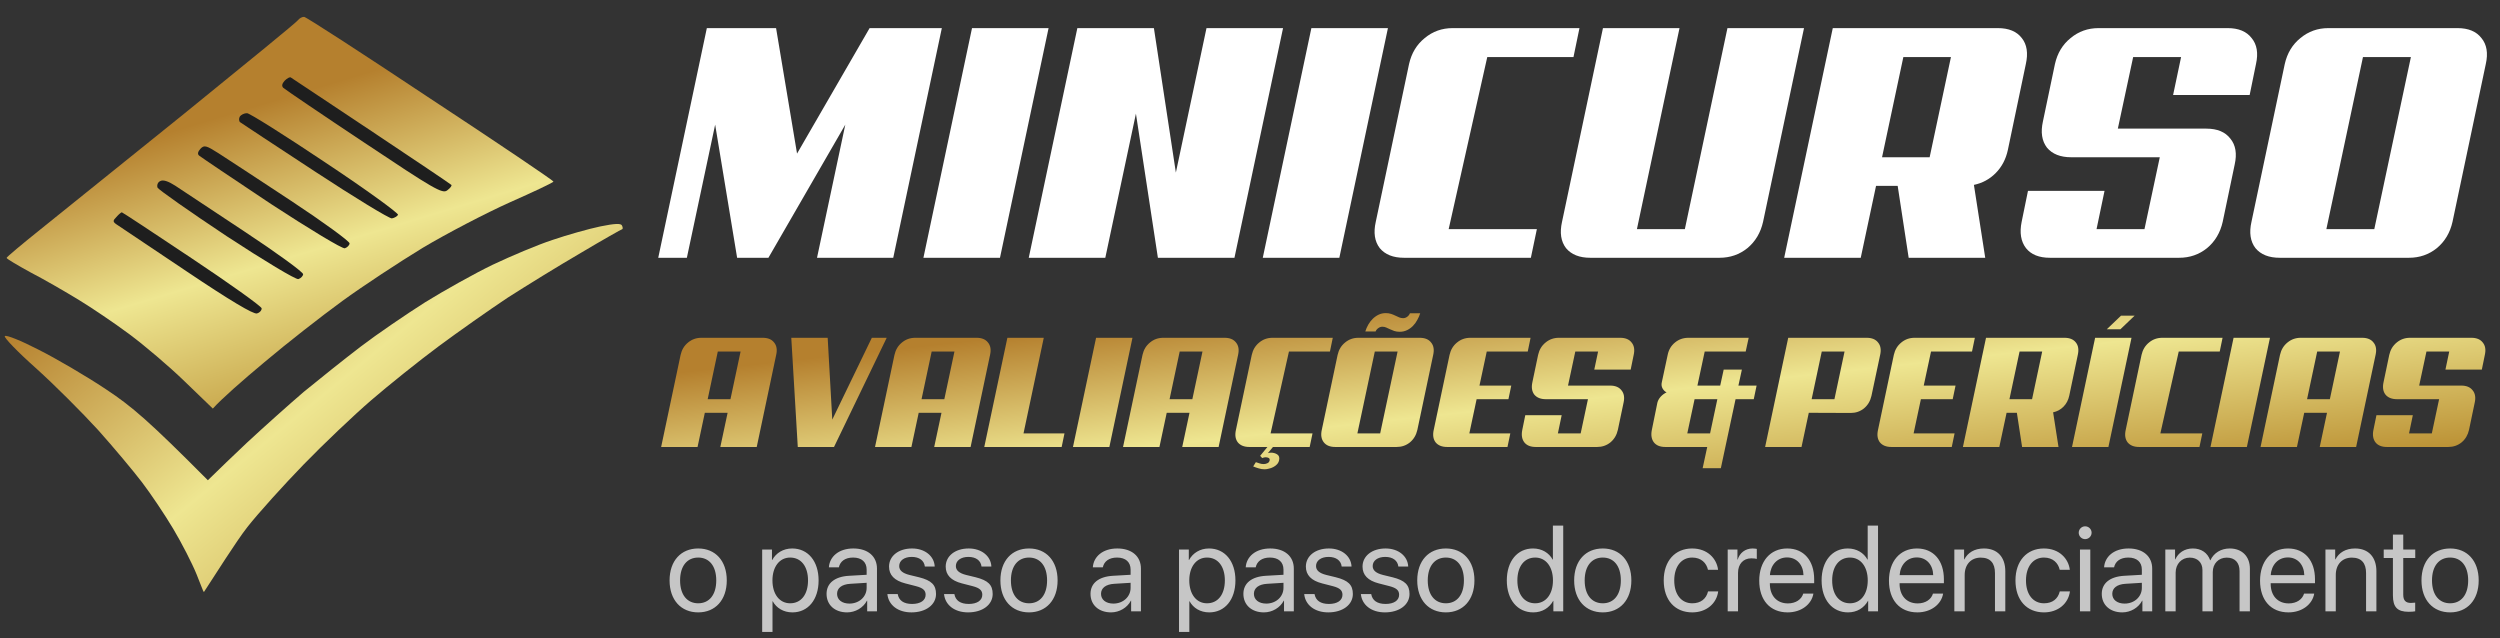
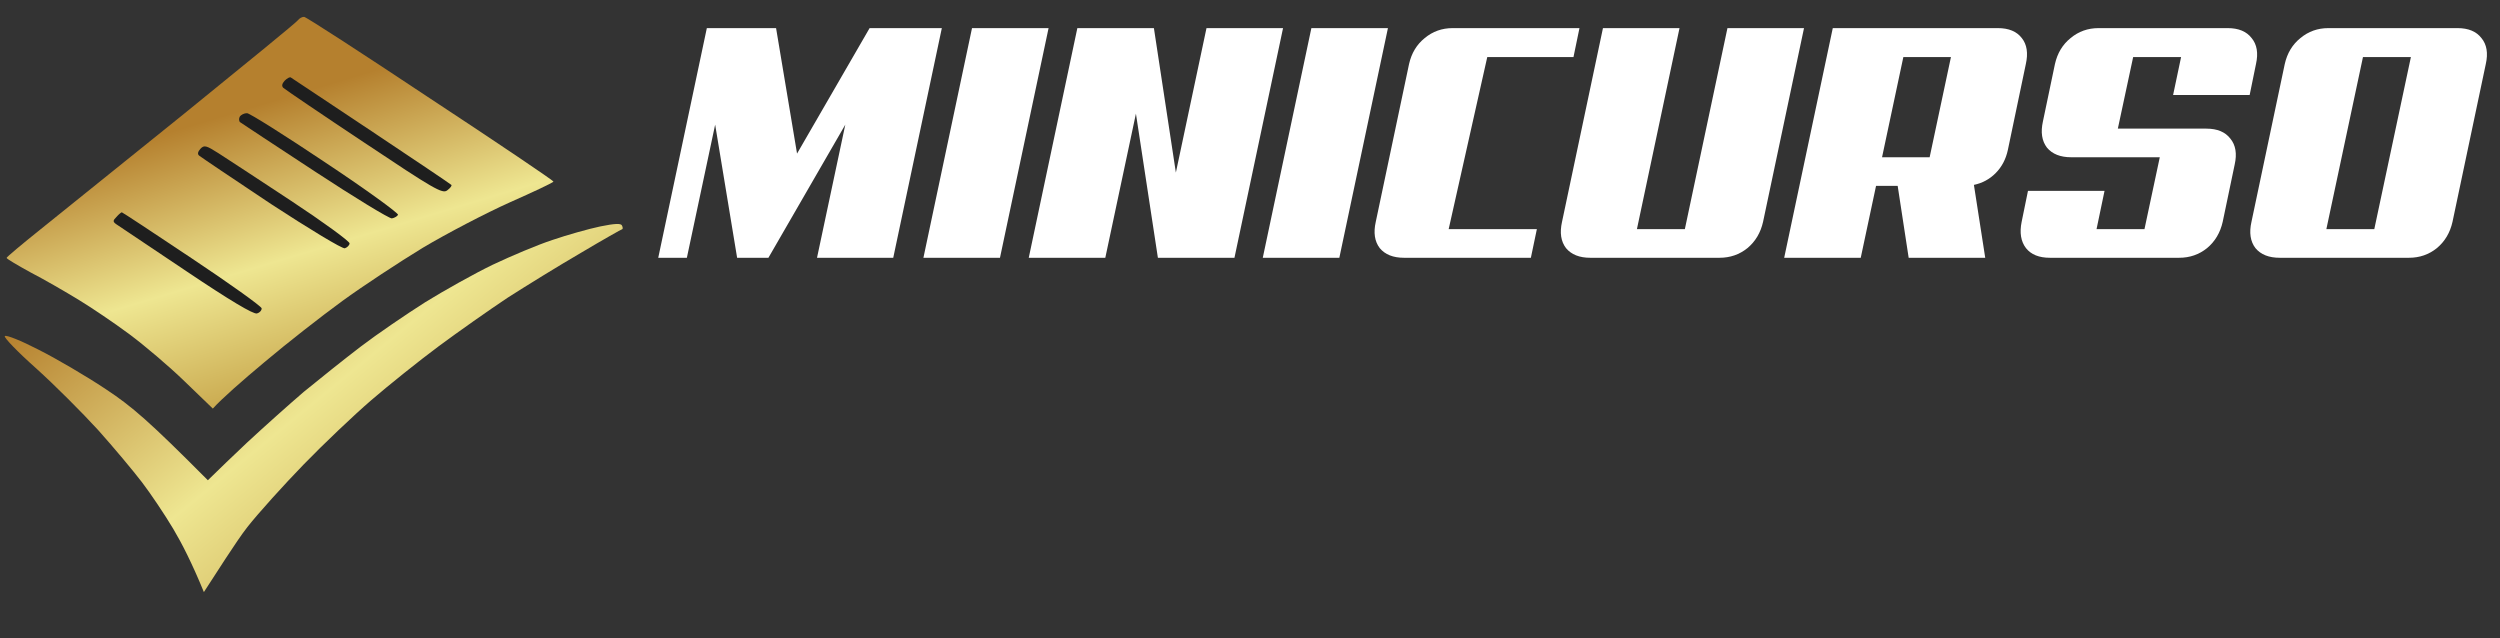
<svg xmlns="http://www.w3.org/2000/svg" width="278" height="71" viewBox="0 0 278 71" fill="none">
  <rect x="0" y="0" width="278" height="71" fill="#333333" stroke="none" />
  <g id="Group 35">
    <g id="Group 31">
      <g id="Group 26">
        <g id="AVALIAÃÃES &amp; PERÃCIAS">
-           <path d="M84.148 49.704H80.1L80.91 45.903H78.376L77.567 49.704H73.519L75.684 39.463C75.813 38.888 76.088 38.431 76.511 38.09C76.933 37.738 77.426 37.562 77.989 37.562H84.816C85.391 37.562 85.814 37.738 86.083 38.09C86.365 38.431 86.441 38.888 86.312 39.463L84.148 49.704ZM79.819 39.093L78.693 44.39H81.227L82.353 39.093H79.819ZM92.742 49.704H88.713L87.991 37.562H92.038L92.549 46.66L96.948 37.562H98.602L92.742 49.704ZM107.93 49.704H103.883L104.693 45.903H102.159L101.349 49.704H97.302L99.466 39.463C99.595 38.888 99.871 38.431 100.293 38.09C100.716 37.738 101.208 37.562 101.772 37.562H108.599C109.174 37.562 109.596 37.738 109.866 38.09C110.147 38.431 110.224 38.888 110.095 39.463L107.93 49.704ZM103.602 39.093L102.475 44.39H105.009L106.135 39.093H103.602ZM118.056 49.704H109.451L112.02 37.562H116.067L113.815 48.191H118.372L118.056 49.704ZM123.361 49.704H119.314L121.883 37.562H125.93L123.361 49.704ZM135.51 49.704H131.463L132.273 45.903H129.739L128.929 49.704H124.882L127.047 39.463C127.176 38.888 127.451 38.431 127.874 38.09C128.296 37.738 128.789 37.562 129.352 37.562H136.179C136.754 37.562 137.176 37.738 137.446 38.09C137.728 38.431 137.804 38.888 137.675 39.463L135.51 49.704ZM131.182 39.093L130.056 44.39H132.589L133.716 39.093H131.182ZM142.24 51.164C142.205 51.34 142.128 51.493 142.011 51.622C141.894 51.751 141.753 51.856 141.589 51.939C141.436 52.021 141.272 52.079 141.096 52.115C140.932 52.161 140.773 52.185 140.621 52.185C140.386 52.185 140.163 52.15 139.952 52.079C139.753 52.021 139.553 51.95 139.354 51.868L139.653 51.393C139.794 51.44 139.935 51.487 140.075 51.534C140.216 51.581 140.369 51.604 140.533 51.604C140.662 51.604 140.791 51.575 140.92 51.516C141.061 51.458 141.149 51.352 141.184 51.2C141.208 51.059 141.166 50.965 141.061 50.918C140.967 50.871 140.861 50.848 140.744 50.848C140.627 50.848 140.498 50.877 140.357 50.936L140.128 50.689L140.938 49.704H141.554L140.99 50.39C141.108 50.355 141.225 50.337 141.342 50.337C141.601 50.337 141.829 50.402 142.029 50.531C142.228 50.66 142.298 50.871 142.24 51.164ZM138.932 49.704C138.357 49.704 137.929 49.534 137.647 49.194C137.377 48.842 137.307 48.378 137.436 47.803L139.196 39.463C139.325 38.888 139.6 38.431 140.023 38.09C140.445 37.738 140.938 37.562 141.501 37.562H148.205L147.888 39.093H143.331L141.29 48.191H145.953L145.636 49.704H138.932ZM157.928 34.835C157.846 35.093 157.735 35.345 157.594 35.592C157.465 35.838 157.301 36.061 157.101 36.26C156.914 36.448 156.696 36.6 156.45 36.718C156.204 36.835 155.94 36.894 155.658 36.894C155.424 36.894 155.218 36.864 155.042 36.806C154.878 36.747 154.72 36.683 154.567 36.612C154.427 36.542 154.286 36.477 154.145 36.419C154.016 36.36 153.875 36.331 153.723 36.331C153.558 36.331 153.406 36.383 153.265 36.489C153.124 36.583 153.025 36.706 152.966 36.859H151.822C151.904 36.6 152.01 36.354 152.139 36.12C152.28 35.873 152.444 35.656 152.632 35.468C152.831 35.269 153.054 35.111 153.3 34.993C153.547 34.876 153.811 34.817 154.092 34.817C154.315 34.817 154.515 34.847 154.691 34.905C154.866 34.964 155.025 35.029 155.166 35.099C155.318 35.169 155.459 35.234 155.588 35.292C155.729 35.351 155.875 35.38 156.028 35.38C156.192 35.38 156.345 35.328 156.485 35.222C156.626 35.117 156.726 34.987 156.784 34.835H157.928ZM152.878 39.093L150.942 48.191H153.476L155.412 39.093H152.878ZM157.611 47.803C157.482 48.378 157.207 48.842 156.784 49.194C156.362 49.534 155.869 49.704 155.306 49.704H148.479C147.904 49.704 147.482 49.534 147.212 49.194C146.931 48.842 146.854 48.378 146.983 47.803L148.743 39.463C148.872 38.888 149.148 38.431 149.57 38.09C149.992 37.738 150.485 37.562 151.048 37.562H157.875C158.45 37.562 158.873 37.738 159.142 38.09C159.424 38.431 159.5 38.888 159.371 39.463L157.611 47.803ZM160.927 49.704C160.352 49.704 159.924 49.534 159.643 49.194C159.373 48.842 159.302 48.378 159.431 47.803L161.191 39.463C161.32 38.888 161.596 38.431 162.018 38.09C162.44 37.738 162.933 37.562 163.496 37.562H170.2L169.884 39.093H165.326L164.517 42.877H168.054L167.737 44.39H164.2L163.391 48.191H167.948L167.631 49.704H160.927ZM179.044 42.877C179.619 42.877 180.041 43.053 180.311 43.404C180.592 43.745 180.669 44.202 180.54 44.777L179.906 47.803C179.777 48.378 179.501 48.842 179.079 49.194C178.657 49.534 178.164 49.704 177.601 49.704H170.774C170.199 49.704 169.776 49.534 169.507 49.194C169.237 48.842 169.161 48.378 169.278 47.803L169.612 46.167H173.659L173.237 48.191H175.771L176.58 44.39H171.9C171.325 44.39 170.897 44.22 170.615 43.88C170.345 43.528 170.275 43.064 170.404 42.489L171.038 39.463C171.167 38.888 171.442 38.431 171.865 38.09C172.287 37.738 172.78 37.562 173.343 37.562H180.17C180.745 37.562 181.167 37.738 181.437 38.09C181.718 38.431 181.795 38.888 181.666 39.463L181.331 41.099H177.284L177.707 39.093H175.173L174.363 42.877H179.044ZM185.181 49.704C184.606 49.704 184.184 49.534 183.914 49.194C183.645 48.842 183.568 48.378 183.686 47.803L184.301 44.777C184.36 44.542 184.483 44.319 184.671 44.108C184.87 43.897 185.087 43.739 185.322 43.633C185.134 43.539 184.982 43.387 184.865 43.176C184.759 42.965 184.735 42.742 184.794 42.507L185.445 39.463C185.563 38.888 185.832 38.431 186.255 38.09C186.677 37.738 187.176 37.562 187.75 37.562H194.455L194.12 39.093H189.563L188.753 42.877H191.287L191.674 41.099H193.698L193.311 42.877H195.334L195.018 44.39H192.994L191.358 52.062H189.334L189.844 49.704H185.181ZM188.437 44.39L187.627 48.191H190.161L190.97 44.39H188.437ZM208.106 44.02C207.977 44.595 207.701 45.059 207.279 45.41C206.856 45.751 206.364 45.921 205.8 45.921L201.137 45.903L200.328 49.704H196.281L198.85 37.562H207.578C208.153 37.562 208.575 37.738 208.845 38.09C209.126 38.431 209.202 38.888 209.073 39.463L208.106 44.02ZM202.58 39.093L201.454 44.39H203.988L205.114 39.093H202.58ZM210.33 49.704C209.755 49.704 209.327 49.534 209.046 49.194C208.776 48.842 208.706 48.378 208.835 47.803L210.594 39.463C210.723 38.888 210.999 38.431 211.421 38.09C211.844 37.738 212.336 37.562 212.899 37.562H219.604L219.287 39.093H214.729L213.92 42.877H217.457L217.14 44.39H213.603L212.794 48.191H217.351L217.035 49.704H210.33ZM224.576 39.093L223.45 44.39H225.966L227.092 39.093H224.576ZM228.905 49.704H224.857L224.277 45.903H223.133L222.323 49.704H218.276L220.845 37.562H229.573C230.148 37.562 230.57 37.738 230.84 38.09C231.11 38.431 231.18 38.888 231.051 39.463L230.101 44.003C229.995 44.495 229.778 44.906 229.45 45.234C229.133 45.551 228.752 45.757 228.306 45.85L228.905 49.704ZM235.792 36.612H234.279L235.863 35.099H237.376L235.792 36.612ZM234.455 49.704H230.408L232.977 37.562H237.024L234.455 49.704ZM237.876 49.704C237.301 49.704 236.873 49.534 236.592 49.194C236.322 48.842 236.251 48.378 236.38 47.803L238.14 39.463C238.269 38.888 238.545 38.431 238.967 38.09C239.389 37.738 239.882 37.562 240.445 37.562H247.149L246.833 39.093H242.275L240.234 48.191H244.897L244.58 49.704H237.876ZM249.852 49.704H245.805L248.374 37.562H252.421L249.852 49.704ZM262.001 49.704H257.954L258.763 45.903H256.229L255.42 49.704H251.373L253.537 39.463C253.666 38.888 253.942 38.431 254.364 38.09C254.786 37.738 255.279 37.562 255.842 37.562H262.669C263.244 37.562 263.667 37.738 263.936 38.09C264.218 38.431 264.294 38.888 264.165 39.463L262.001 49.704ZM257.672 39.093L256.546 44.39H259.08L260.206 39.093H257.672ZM273.692 42.877C274.267 42.877 274.689 43.053 274.959 43.404C275.241 43.745 275.317 44.202 275.188 44.777L274.555 47.803C274.425 48.378 274.15 48.842 273.728 49.194C273.305 49.534 272.812 49.704 272.249 49.704H265.422C264.847 49.704 264.425 49.534 264.155 49.194C263.885 48.842 263.809 48.378 263.926 47.803L264.261 46.167H268.308L267.886 48.191H270.419L271.229 44.39H266.548C265.973 44.39 265.545 44.22 265.264 43.88C264.994 43.528 264.923 43.064 265.053 42.489L265.686 39.463C265.815 38.888 266.091 38.431 266.513 38.09C266.935 37.738 267.428 37.562 267.991 37.562H274.818C275.393 37.562 275.816 37.738 276.085 38.09C276.367 38.431 276.443 38.888 276.314 39.463L275.98 41.099H271.933L272.355 39.093H269.821L269.012 42.877H273.692Z" fill="url(#paint0_linear_1600_1617)" />
-         </g>
+           </g>
        <path id="MINICURSO" d="M99.328 28.665H90.852L93.998 13.86L85.448 28.665H81.968L79.525 13.86L76.379 28.665H73.196L78.6 3.126H86.299L88.631 17.08L96.7 3.126H104.732L99.328 28.665ZM111.198 28.665H102.684L108.088 3.126H116.602L111.198 28.665ZM137.271 28.665H128.758L126.315 12.638L122.91 28.665H114.397L119.801 3.126H128.314L130.757 19.19L134.162 3.126H142.675L137.271 28.665ZM148.934 28.665H140.421L145.825 3.126H154.338L148.934 28.665ZM156.131 28.665C154.922 28.665 154.021 28.307 153.429 27.592C152.861 26.852 152.713 25.877 152.985 24.668L156.686 7.123C156.958 5.914 157.537 4.952 158.426 4.236C159.314 3.496 160.35 3.126 161.535 3.126H175.637L174.971 6.346H165.384L161.091 25.482H170.899L170.233 28.665H156.131ZM196.053 24.668C195.781 25.877 195.202 26.852 194.313 27.592C193.425 28.307 192.389 28.665 191.204 28.665H176.843C175.634 28.665 174.733 28.307 174.141 27.592C173.573 26.852 173.425 25.877 173.697 24.668L178.249 3.126H186.762L182.025 25.482H187.355L192.092 3.126H200.606L196.053 24.668ZM211.652 6.346L209.283 17.487H214.576L216.945 6.346H211.652ZM220.757 28.665H212.244L211.022 20.67H208.616L206.914 28.665H198.401L203.805 3.126H222.163C223.373 3.126 224.261 3.496 224.828 4.236C225.396 4.952 225.544 5.914 225.273 7.123L223.274 16.673C223.052 17.709 222.595 18.573 221.904 19.264C221.238 19.93 220.436 20.362 219.499 20.559L220.757 28.665ZM245.35 14.304C246.559 14.304 247.447 14.674 248.015 15.414C248.607 16.13 248.768 17.092 248.496 18.301L247.164 24.668C246.892 25.877 246.312 26.852 245.424 27.592C244.536 28.307 243.499 28.665 242.315 28.665H227.954C226.744 28.665 225.856 28.307 225.289 27.592C224.721 26.852 224.561 25.877 224.807 24.668L225.511 21.225H234.024L233.135 25.482H238.465L240.168 17.487H230.322C229.113 17.487 228.213 17.129 227.62 16.414C227.053 15.673 226.905 14.699 227.176 13.489L228.509 7.123C228.78 5.914 229.36 4.952 230.248 4.236C231.137 3.496 232.173 3.126 233.358 3.126H247.719C248.928 3.126 249.816 3.496 250.384 4.236C250.976 4.952 251.137 5.914 250.865 7.123L250.162 10.565H241.649L242.537 6.346H237.207L235.504 14.304H245.35ZM272.719 24.668C272.448 25.877 271.868 26.852 270.979 27.592C270.091 28.307 269.055 28.665 267.87 28.665H253.509C252.3 28.665 251.399 28.307 250.807 27.592C250.239 26.852 250.091 25.877 250.363 24.668L254.064 7.123C254.336 5.914 254.915 4.952 255.804 4.236C256.692 3.496 257.729 3.126 258.913 3.126H273.274C274.483 3.126 275.372 3.496 275.939 4.236C276.532 4.952 276.692 5.914 276.42 7.123L272.719 24.668ZM262.762 6.346L258.691 25.482H264.021L268.092 6.346H262.762Z" fill="white" />
-         <path id="o passo a passo do credenciamento" d="M77.64 68.097C75.738 68.097 74.457 66.729 74.457 64.543C74.457 62.35 75.738 60.99 77.64 60.99C79.536 60.99 80.817 62.35 80.817 64.543C80.817 66.729 79.536 68.097 77.64 68.097ZM77.64 67.086C78.856 67.086 79.648 66.161 79.648 64.543C79.648 62.925 78.856 62 77.64 62C76.425 62 75.626 62.925 75.626 64.543C75.626 66.161 76.425 67.086 77.64 67.086ZM88.089 60.99C89.839 60.99 91.028 62.39 91.028 64.543C91.028 66.696 89.846 68.097 88.115 68.097C87.131 68.097 86.339 67.614 85.929 66.861H85.903V70.269H84.754V61.109H85.843V62.271H85.87C86.293 61.498 87.092 60.99 88.089 60.99ZM87.864 67.086C89.086 67.086 89.852 66.102 89.852 64.543C89.852 62.991 89.086 62 87.864 62C86.689 62 85.896 63.017 85.896 64.543C85.896 66.076 86.689 67.086 87.864 67.086ZM94.456 67.119C95.539 67.119 96.371 66.359 96.371 65.369V64.807L94.535 64.92C93.611 64.979 93.082 65.389 93.082 66.036C93.082 66.69 93.63 67.119 94.456 67.119ZM94.198 68.097C92.831 68.097 91.913 67.271 91.913 66.036C91.913 64.86 92.818 64.121 94.403 64.028L96.371 63.916V63.341C96.371 62.502 95.817 62 94.865 62C93.98 62 93.426 62.416 93.28 63.09H92.171C92.25 61.901 93.267 60.99 94.892 60.99C96.503 60.99 97.52 61.862 97.52 63.229V67.978H96.431V66.795H96.404C95.995 67.581 95.123 68.097 94.198 68.097ZM98.861 63.004C98.861 61.829 99.911 60.99 101.424 60.99C102.844 60.99 103.887 61.835 103.94 62.998H102.844C102.765 62.337 102.23 61.928 101.384 61.928C100.545 61.928 99.991 62.344 99.991 62.945C99.991 63.42 100.354 63.737 101.133 63.935L102.197 64.193C103.584 64.543 104.086 65.045 104.086 66.056C104.086 67.251 102.956 68.097 101.351 68.097C99.845 68.097 98.795 67.278 98.676 66.062H99.826C99.951 66.776 100.493 67.159 101.424 67.159C102.355 67.159 102.93 66.762 102.93 66.141C102.93 65.653 102.646 65.389 101.873 65.184L100.664 64.873C99.456 64.563 98.861 63.942 98.861 63.004ZM105.162 63.004C105.162 61.829 106.212 60.99 107.725 60.99C109.145 60.99 110.188 61.835 110.241 62.998H109.145C109.066 62.337 108.531 61.928 107.685 61.928C106.846 61.928 106.292 62.344 106.292 62.945C106.292 63.42 106.655 63.737 107.434 63.935L108.498 64.193C109.885 64.543 110.386 65.045 110.386 66.056C110.386 67.251 109.257 68.097 107.652 68.097C106.146 68.097 105.096 67.278 104.977 66.062H106.126C106.252 66.776 106.794 67.159 107.725 67.159C108.656 67.159 109.231 66.762 109.231 66.141C109.231 65.653 108.947 65.389 108.174 65.184L106.965 64.873C105.757 64.563 105.162 63.942 105.162 63.004ZM114.429 68.097C112.526 68.097 111.245 66.729 111.245 64.543C111.245 62.35 112.526 60.99 114.429 60.99C116.324 60.99 117.605 62.35 117.605 64.543C117.605 66.729 116.324 68.097 114.429 68.097ZM114.429 67.086C115.644 67.086 116.436 66.161 116.436 64.543C116.436 62.925 115.644 62 114.429 62C113.213 62 112.414 62.925 112.414 64.543C112.414 66.161 113.213 67.086 114.429 67.086ZM123.807 67.119C124.89 67.119 125.723 66.359 125.723 65.369V64.807L123.886 64.92C122.962 64.979 122.433 65.389 122.433 66.036C122.433 66.69 122.982 67.119 123.807 67.119ZM123.55 68.097C122.182 68.097 121.264 67.271 121.264 66.036C121.264 64.86 122.169 64.121 123.754 64.028L125.723 63.916V63.341C125.723 62.502 125.168 62 124.217 62C123.332 62 122.777 62.416 122.632 63.09H121.522C121.601 61.901 122.618 60.99 124.243 60.99C125.855 60.99 126.872 61.862 126.872 63.229V67.978H125.782V66.795H125.756C125.346 67.581 124.474 68.097 123.55 68.097ZM134.441 60.99C136.191 60.99 137.38 62.39 137.38 64.543C137.38 66.696 136.198 68.097 134.467 68.097C133.483 68.097 132.691 67.614 132.281 66.861H132.255V70.269H131.105V61.109H132.195V62.271H132.222C132.644 61.498 133.444 60.99 134.441 60.99ZM134.216 67.086C135.438 67.086 136.204 66.102 136.204 64.543C136.204 62.991 135.438 62 134.216 62C133.041 62 132.248 63.017 132.248 64.543C132.248 66.076 133.041 67.086 134.216 67.086ZM140.808 67.119C141.891 67.119 142.723 66.359 142.723 65.369V64.807L140.887 64.92C139.962 64.979 139.434 65.389 139.434 66.036C139.434 66.69 139.982 67.119 140.808 67.119ZM140.55 68.097C139.183 68.097 138.265 67.271 138.265 66.036C138.265 64.86 139.17 64.121 140.755 64.028L142.723 63.916V63.341C142.723 62.502 142.168 62 141.217 62C140.332 62 139.777 62.416 139.632 63.09H138.523C138.602 61.901 139.619 60.99 141.244 60.99C142.855 60.99 143.872 61.862 143.872 63.229V67.978H142.783V66.795H142.756C142.347 67.581 141.475 68.097 140.55 68.097ZM145.213 63.004C145.213 61.829 146.263 60.99 147.776 60.99C149.196 60.99 150.239 61.835 150.292 62.998H149.196C149.116 62.337 148.582 61.928 147.736 61.928C146.897 61.928 146.343 62.344 146.343 62.945C146.343 63.42 146.706 63.737 147.485 63.935L148.548 64.193C149.935 64.543 150.437 65.045 150.437 66.056C150.437 67.251 149.308 68.097 147.703 68.097C146.197 68.097 145.147 67.278 145.028 66.062H146.177C146.303 66.776 146.844 67.159 147.776 67.159C148.707 67.159 149.282 66.762 149.282 66.141C149.282 65.653 148.998 65.389 148.225 65.184L147.016 64.873C145.808 64.563 145.213 63.942 145.213 63.004ZM151.514 63.004C151.514 61.829 152.564 60.99 154.077 60.99C155.497 60.99 156.54 61.835 156.593 62.998H155.497C155.417 62.337 154.882 61.928 154.037 61.928C153.198 61.928 152.643 62.344 152.643 62.945C152.643 63.42 153.007 63.737 153.786 63.935L154.849 64.193C156.236 64.543 156.738 65.045 156.738 66.056C156.738 67.251 155.609 68.097 154.004 68.097C152.498 68.097 151.448 67.278 151.329 66.062H152.478C152.604 66.776 153.145 67.159 154.077 67.159C155.008 67.159 155.582 66.762 155.582 66.141C155.582 65.653 155.298 65.389 154.526 65.184L153.317 64.873C152.108 64.563 151.514 63.942 151.514 63.004ZM160.78 68.097C158.878 68.097 157.597 66.729 157.597 64.543C157.597 62.35 158.878 60.99 160.78 60.99C162.676 60.99 163.957 62.35 163.957 64.543C163.957 66.729 162.676 68.097 160.78 68.097ZM160.78 67.086C161.996 67.086 162.788 66.161 162.788 64.543C162.788 62.925 161.996 62 160.78 62C159.565 62 158.766 62.925 158.766 64.543C158.766 66.161 159.565 67.086 160.78 67.086ZM170.496 68.097C168.746 68.097 167.557 66.696 167.557 64.543C167.557 62.39 168.739 60.99 170.47 60.99C171.454 60.99 172.246 61.472 172.656 62.225H172.682V58.447H173.831V67.978H172.735V66.815H172.715C172.273 67.608 171.487 68.097 170.496 68.097ZM170.714 62C169.499 62 168.732 62.991 168.732 64.543C168.732 66.102 169.499 67.086 170.714 67.086C171.896 67.086 172.689 66.082 172.689 64.543C172.689 63.011 171.896 62 170.714 62ZM178.23 68.097C176.328 68.097 175.047 66.729 175.047 64.543C175.047 62.35 176.328 60.99 178.23 60.99C180.126 60.99 181.407 62.35 181.407 64.543C181.407 66.729 180.126 68.097 178.23 68.097ZM178.23 67.086C179.445 67.086 180.238 66.161 180.238 64.543C180.238 62.925 179.445 62 178.23 62C177.015 62 176.216 62.925 176.216 64.543C176.216 66.161 177.015 67.086 178.23 67.086ZM191.05 63.361H189.927C189.762 62.615 189.181 62 188.17 62C186.981 62 186.176 62.984 186.176 64.543C186.176 66.141 186.994 67.086 188.183 67.086C189.121 67.086 189.735 66.591 189.934 65.765H191.063C190.885 67.132 189.735 68.097 188.177 68.097C186.275 68.097 185.006 66.756 185.006 64.543C185.006 62.377 186.268 60.99 188.164 60.99C189.881 60.99 190.904 62.126 191.05 63.361ZM192.12 67.978V61.109H193.203V62.231H193.229C193.454 61.472 194.088 60.99 194.894 60.99C195.092 60.99 195.264 61.023 195.356 61.036V62.152C195.264 62.119 195.019 62.086 194.742 62.086C193.85 62.086 193.269 62.727 193.269 63.698V67.978H192.12ZM198.718 61.987C197.641 61.987 196.888 62.813 196.816 63.955H200.547C200.521 62.806 199.801 61.987 198.718 61.987ZM200.521 66.009H201.65C201.452 67.212 200.29 68.097 198.791 68.097C196.822 68.097 195.627 66.729 195.627 64.57C195.627 62.436 196.842 60.99 198.738 60.99C200.594 60.99 201.736 62.337 201.736 64.418V64.854H196.809V64.92C196.809 66.234 197.582 67.099 198.817 67.099C199.689 67.099 200.329 66.657 200.521 66.009ZM205.501 68.097C203.751 68.097 202.562 66.696 202.562 64.543C202.562 62.39 203.744 60.99 205.474 60.99C206.459 60.99 207.251 61.472 207.661 62.225H207.687V58.447H208.836V67.978H207.74V66.815H207.72C207.278 67.608 206.492 68.097 205.501 68.097ZM205.719 62C204.504 62 203.737 62.991 203.737 64.543C203.737 66.102 204.504 67.086 205.719 67.086C206.901 67.086 207.694 66.082 207.694 64.543C207.694 63.011 206.901 62 205.719 62ZM213.143 61.987C212.066 61.987 211.313 62.813 211.24 63.955H214.972C214.946 62.806 214.226 61.987 213.143 61.987ZM214.946 66.009H216.075C215.877 67.212 214.714 68.097 213.215 68.097C211.247 68.097 210.052 66.729 210.052 64.57C210.052 62.436 211.267 60.99 213.162 60.99C215.018 60.99 216.161 62.337 216.161 64.418V64.854H211.234V64.92C211.234 66.234 212.007 67.099 213.242 67.099C214.113 67.099 214.754 66.657 214.946 66.009ZM217.323 67.978V61.109H218.406V62.205H218.433C218.816 61.465 219.549 60.99 220.612 60.99C222.118 60.99 222.99 61.961 222.99 63.52V67.978H221.841V63.724C221.841 62.615 221.319 62.007 220.262 62.007C219.179 62.007 218.473 62.773 218.473 63.935V67.978H217.323ZM230.163 63.361H229.04C228.875 62.615 228.294 62 227.283 62C226.094 62 225.289 62.984 225.289 64.543C225.289 66.141 226.108 67.086 227.296 67.086C228.234 67.086 228.849 66.591 229.047 65.765H230.176C229.998 67.132 228.849 68.097 227.29 68.097C225.388 68.097 224.12 66.756 224.12 64.543C224.12 62.377 225.381 60.99 227.277 60.99C228.994 60.99 230.018 62.126 230.163 63.361ZM231.292 67.978V61.109H232.441V67.978H231.292ZM231.867 59.953C231.477 59.953 231.154 59.629 231.154 59.24C231.154 58.843 231.477 58.526 231.867 58.526C232.263 58.526 232.587 58.843 232.587 59.24C232.587 59.629 232.263 59.953 231.867 59.953ZM236.259 67.119C237.342 67.119 238.174 66.359 238.174 65.369V64.807L236.338 64.92C235.414 64.979 234.885 65.389 234.885 66.036C234.885 66.69 235.433 67.119 236.259 67.119ZM236.001 68.097C234.634 68.097 233.716 67.271 233.716 66.036C233.716 64.86 234.621 64.121 236.206 64.028L238.174 63.916V63.341C238.174 62.502 237.62 62 236.669 62C235.783 62 235.229 62.416 235.083 63.09H233.974C234.053 61.901 235.07 60.99 236.695 60.99C238.306 60.99 239.324 61.862 239.324 63.229V67.978H238.234V66.795H238.207C237.798 67.581 236.926 68.097 236.001 68.097ZM240.783 67.978V61.109H241.866V62.205H241.893C242.216 61.479 242.917 60.99 243.841 60.99C244.779 60.99 245.473 61.465 245.77 62.298H245.796C246.179 61.479 246.985 60.99 247.949 60.99C249.31 60.99 250.188 61.875 250.188 63.235V67.978H249.039V63.5C249.039 62.562 248.517 62.007 247.613 62.007C246.701 62.007 246.06 62.681 246.06 63.612V67.978H244.911V63.374C244.911 62.549 244.356 62.007 243.504 62.007C242.593 62.007 241.932 62.72 241.932 63.671V67.978H240.783ZM254.409 61.987C253.332 61.987 252.579 62.813 252.507 63.955H256.238C256.212 62.806 255.492 61.987 254.409 61.987ZM256.212 66.009H257.341C257.143 67.212 255.981 68.097 254.481 68.097C252.513 68.097 251.318 66.729 251.318 64.57C251.318 62.436 252.533 60.99 254.429 60.99C256.284 60.99 257.427 62.337 257.427 64.418V64.854H252.5V64.92C252.5 66.234 253.273 67.099 254.508 67.099C255.38 67.099 256.02 66.657 256.212 66.009ZM258.59 67.978V61.109H259.673V62.205H259.699C260.082 61.465 260.815 60.99 261.879 60.99C263.385 60.99 264.256 61.961 264.256 63.52V67.978H263.107V63.724C263.107 62.615 262.585 62.007 261.529 62.007C260.445 62.007 259.739 62.773 259.739 63.935V67.978H258.59ZM266.092 59.451H267.242V61.109H268.576V62.053H267.242V66.135C267.242 66.762 267.506 67.046 268.094 67.046C268.226 67.046 268.49 67.027 268.569 67.013V67.978C268.431 68.011 268.114 68.031 267.843 68.031C266.581 68.031 266.092 67.515 266.092 66.194V62.053H265.069V61.109H266.092V59.451ZM272.453 68.097C270.551 68.097 269.269 66.729 269.269 64.543C269.269 62.35 270.551 60.99 272.453 60.99C274.348 60.99 275.63 62.35 275.63 64.543C275.63 66.729 274.348 68.097 272.453 68.097ZM272.453 67.086C273.668 67.086 274.461 66.161 274.461 64.543C274.461 62.925 273.668 62 272.453 62C271.238 62 270.438 62.925 270.438 64.543C270.438 66.161 271.238 67.086 272.453 67.086Z" fill="#C6C6C6" />
      </g>
    </g>
    <g id="Group">
      <path id="Vector" d="M20.538 12.595C27.3 7.108 32.989 2.471 33.133 2.244C33.276 2.051 33.584 1.865 33.817 1.876C34.05 1.887 40.363 5.986 47.868 10.976C55.408 15.933 61.551 20.091 61.547 20.191C61.542 20.291 59.358 21.323 56.701 22.499C54.009 23.707 49.666 25.972 47.023 27.549C44.379 29.16 40.352 31.806 38.072 33.467C35.792 35.128 31.88 38.18 29.413 40.266C26.913 42.35 24.617 44.378 23.666 45.434L20.539 42.418C18.848 40.771 16.057 38.405 14.38 37.159C12.704 35.912 10.15 34.191 8.723 33.324C7.296 32.456 4.925 31.077 3.427 30.306C1.963 29.503 0.73 28.778 0.734 28.678C0.739 28.579 2.44 27.157 4.485 25.519C6.531 23.88 13.777 18.049 20.538 12.595Z" fill="url(#paint1_linear_1600_1617)" />
-       <path id="Vector_2" d="M61.434 26.683C63.1 26.116 65.466 25.45 66.732 25.183C68.365 24.85 69.065 24.817 69.165 25.083C69.265 25.283 69.265 25.45 69.198 25.483C69.132 25.483 67.066 26.649 64.6 28.116C62.134 29.548 58.468 31.814 56.436 33.114C54.436 34.447 50.971 36.879 48.772 38.512C46.572 40.145 43.207 42.844 41.274 44.51C39.341 46.176 35.975 49.375 33.776 51.641C31.577 53.907 28.744 57.04 27.512 58.606C26.279 60.172 23.838 64.073 22.671 65.84C22.58 65.748 22.361 65.1 21.861 63.867C21.361 62.634 20.195 60.368 19.262 58.802C18.329 57.236 16.762 54.904 15.796 53.637C14.83 52.371 12.63 49.738 10.898 47.806C9.132 45.873 6.066 42.807 4.033 40.975C1.967 39.142 0.401 37.509 0.534 37.376C0.668 37.209 2.334 37.876 4.266 38.875C6.199 39.842 9.565 41.808 11.764 43.274C14.696 45.207 16.615 46.873 23.113 53.404C24.305 52.228 26.033 50.577 27.445 49.242C29.311 47.509 32.143 44.977 33.776 43.577C35.442 42.211 38.275 39.945 40.108 38.545C41.94 37.146 45.173 34.947 47.272 33.614C49.371 32.314 52.77 30.415 54.77 29.448C56.802 28.482 59.801 27.216 61.434 26.683Z" fill="url(#paint2_linear_1600_1617)" />
+       <path id="Vector_2" d="M61.434 26.683C63.1 26.116 65.466 25.45 66.732 25.183C68.365 24.85 69.065 24.817 69.165 25.083C69.265 25.283 69.265 25.45 69.198 25.483C69.132 25.483 67.066 26.649 64.6 28.116C62.134 29.548 58.468 31.814 56.436 33.114C54.436 34.447 50.971 36.879 48.772 38.512C46.572 40.145 43.207 42.844 41.274 44.51C39.341 46.176 35.975 49.375 33.776 51.641C31.577 53.907 28.744 57.04 27.512 58.606C26.279 60.172 23.838 64.073 22.671 65.84C21.361 62.634 20.195 60.368 19.262 58.802C18.329 57.236 16.762 54.904 15.796 53.637C14.83 52.371 12.63 49.738 10.898 47.806C9.132 45.873 6.066 42.807 4.033 40.975C1.967 39.142 0.401 37.509 0.534 37.376C0.668 37.209 2.334 37.876 4.266 38.875C6.199 39.842 9.565 41.808 11.764 43.274C14.696 45.207 16.615 46.873 23.113 53.404C24.305 52.228 26.033 50.577 27.445 49.242C29.311 47.509 32.143 44.977 33.776 43.577C35.442 42.211 38.275 39.945 40.108 38.545C41.94 37.146 45.173 34.947 47.272 33.614C49.371 32.314 52.77 30.415 54.77 29.448C56.802 28.482 59.801 27.216 61.434 26.683Z" fill="url(#paint2_linear_1600_1617)" />
      <g id="Vector_3">
        <path d="M31.512 9.774C31.288 9.563 31.367 9.3 31.649 8.98C31.93 8.693 32.237 8.54 32.334 8.612C32.464 8.685 36.474 11.375 41.294 14.57C46.082 17.764 50.092 20.454 50.187 20.558C50.284 20.63 50.07 20.92 49.725 21.171C49.205 21.58 48.263 21.035 40.468 15.832C35.712 12.673 31.704 9.95 31.512 9.774Z" fill="#1E1E1E" />
        <path d="M26.696 13.585C26.567 13.478 26.548 13.177 26.657 12.982C26.802 12.755 27.177 12.573 27.477 12.587C27.776 12.601 31.729 15.088 36.225 18.102C40.722 21.082 44.334 23.72 44.26 23.883C44.186 24.046 43.877 24.232 43.574 24.285C43.273 24.304 39.413 21.954 34.98 19.044C30.578 16.169 26.858 13.693 26.696 13.585L26.696 13.585Z" fill="#1E1E1E" />
        <path d="M22.151 17.308C21.926 17.13 22.005 16.867 22.287 16.547C22.708 16.099 22.938 16.177 24.299 17.041C25.141 17.581 28.765 19.953 32.357 22.324C35.949 24.694 38.884 26.833 38.873 27.066C38.864 27.266 38.618 27.521 38.347 27.609C38.076 27.696 34.379 25.454 30.138 22.686C25.933 19.887 22.311 17.448 22.151 17.308Z" fill="#1E1E1E" />
-         <path d="M17.514 20.86C17.427 20.588 17.542 20.26 17.815 20.14C18.124 19.954 18.715 20.149 19.492 20.652C20.139 21.083 23.601 23.38 27.192 25.751C30.784 28.121 33.719 30.26 33.708 30.493C33.699 30.693 33.453 30.948 33.182 31.036C32.911 31.123 29.311 28.953 25.2 26.258C21.092 23.529 17.636 21.099 17.514 20.86Z" fill="#1E1E1E" />
        <path d="M12.952 24.949C12.532 24.662 12.538 24.529 12.958 24.115C13.205 23.826 13.482 23.606 13.549 23.609C13.615 23.612 17.11 25.911 21.347 28.745C25.553 31.545 29.038 34.044 29.094 34.28C29.118 34.481 28.904 34.771 28.566 34.855C28.194 34.971 25.565 33.414 20.714 30.15C16.704 27.46 13.211 25.128 12.952 24.949Z" fill="#1E1E1E" />
      </g>
    </g>
  </g>
  <defs>
    <linearGradient id="paint0_linear_1600_1617" x1="74.047" y1="36.704" x2="78.23" y2="75.277" gradientUnits="userSpaceOnUse">
      <stop offset="0.125" stop-color="#B5802E" />
      <stop offset="0.481" stop-color="#EEE691" />
      <stop offset="0.899" stop-color="#BA8F32" />
    </linearGradient>
    <linearGradient id="paint1_linear_1600_1617" x1="25.856" y1="6.261" x2="39.797" y2="52.534" gradientUnits="userSpaceOnUse">
      <stop offset="0.125" stop-color="#B5802E" />
      <stop offset="0.481" stop-color="#EEE691" />
      <stop offset="0.899" stop-color="#BA8F32" />
    </linearGradient>
    <linearGradient id="paint2_linear_1600_1617" x1="0.526" y1="24.905" x2="49.475" y2="84.642" gradientUnits="userSpaceOnUse">
      <stop offset="0.125" stop-color="#B5802E" />
      <stop offset="0.481" stop-color="#EEE691" />
      <stop offset="0.899" stop-color="#BA8F32" />
    </linearGradient>
  </defs>
</svg>